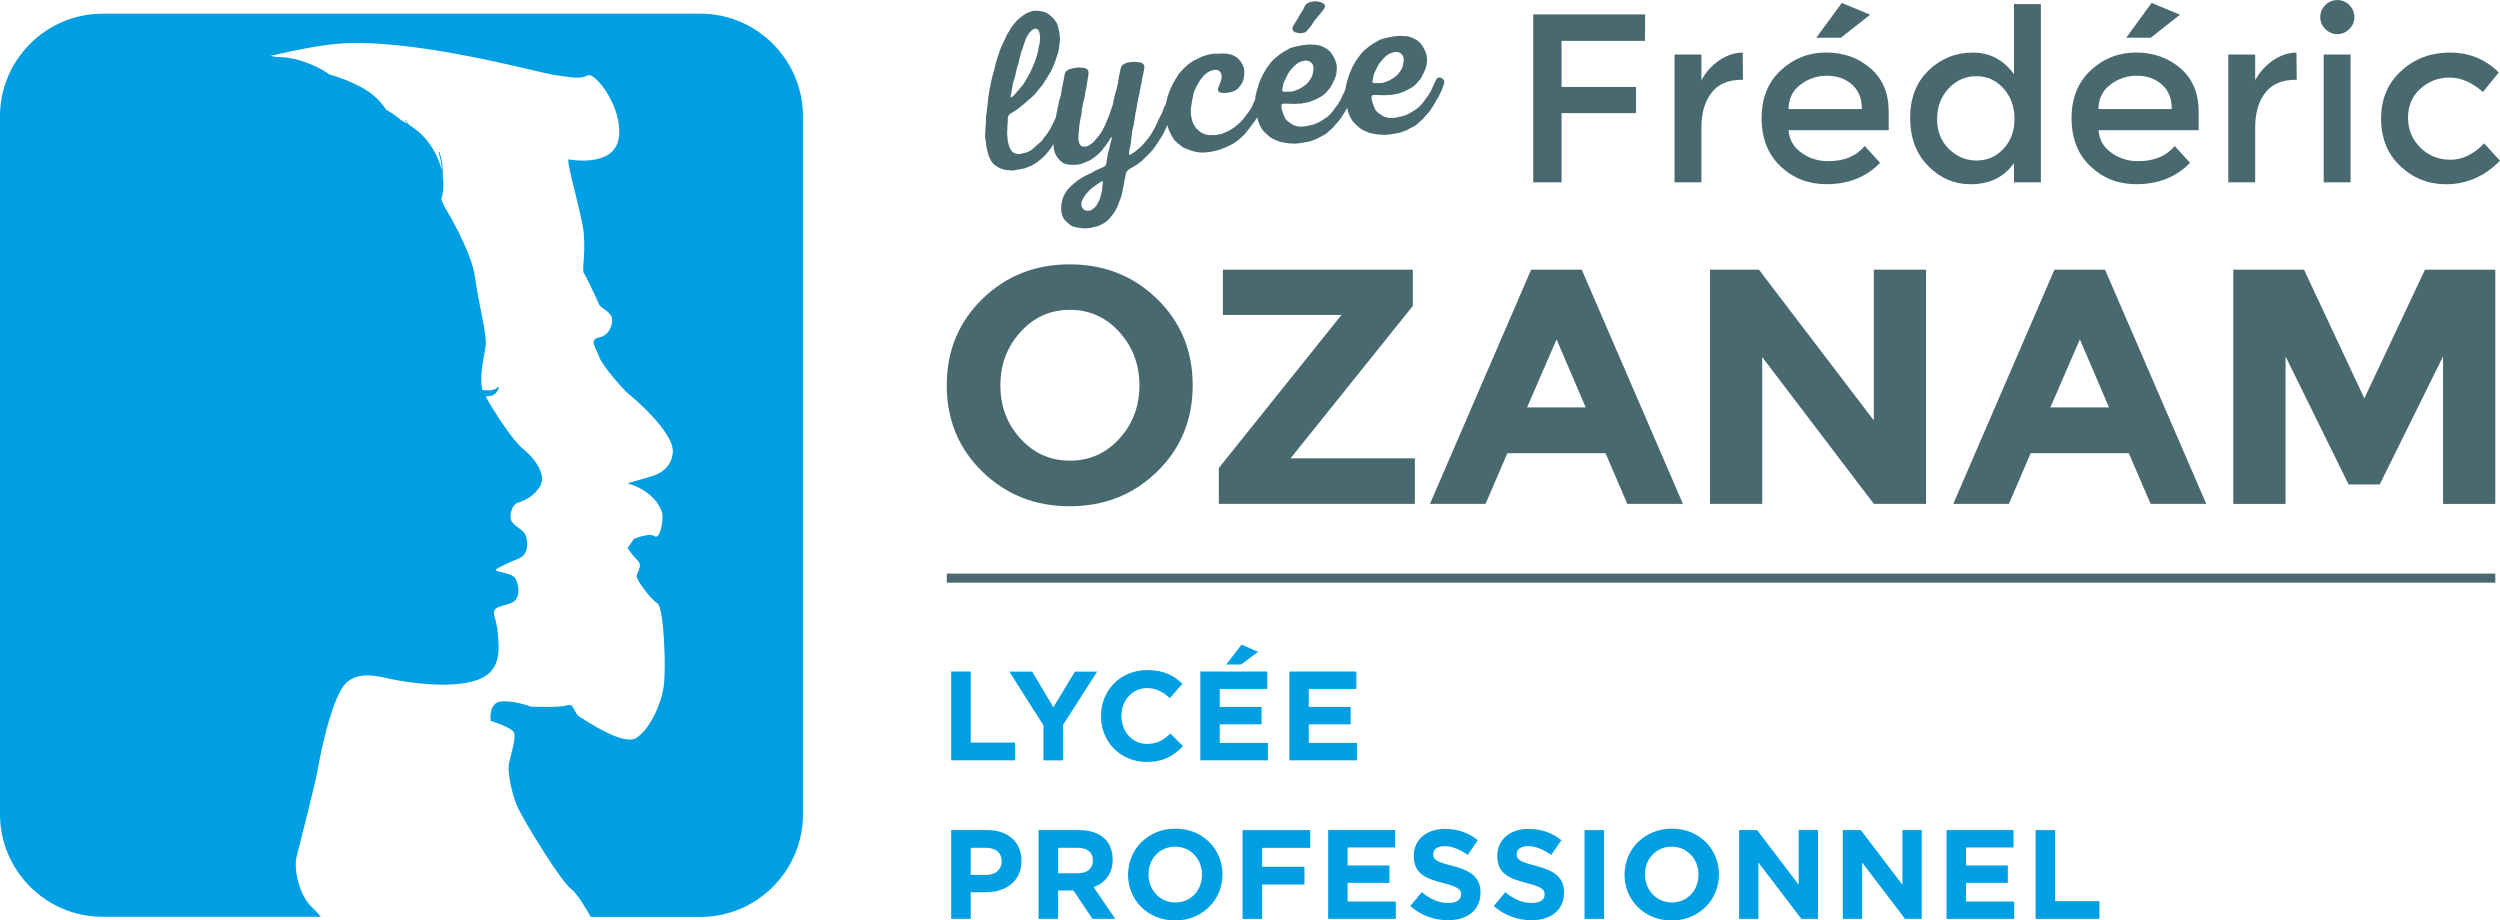
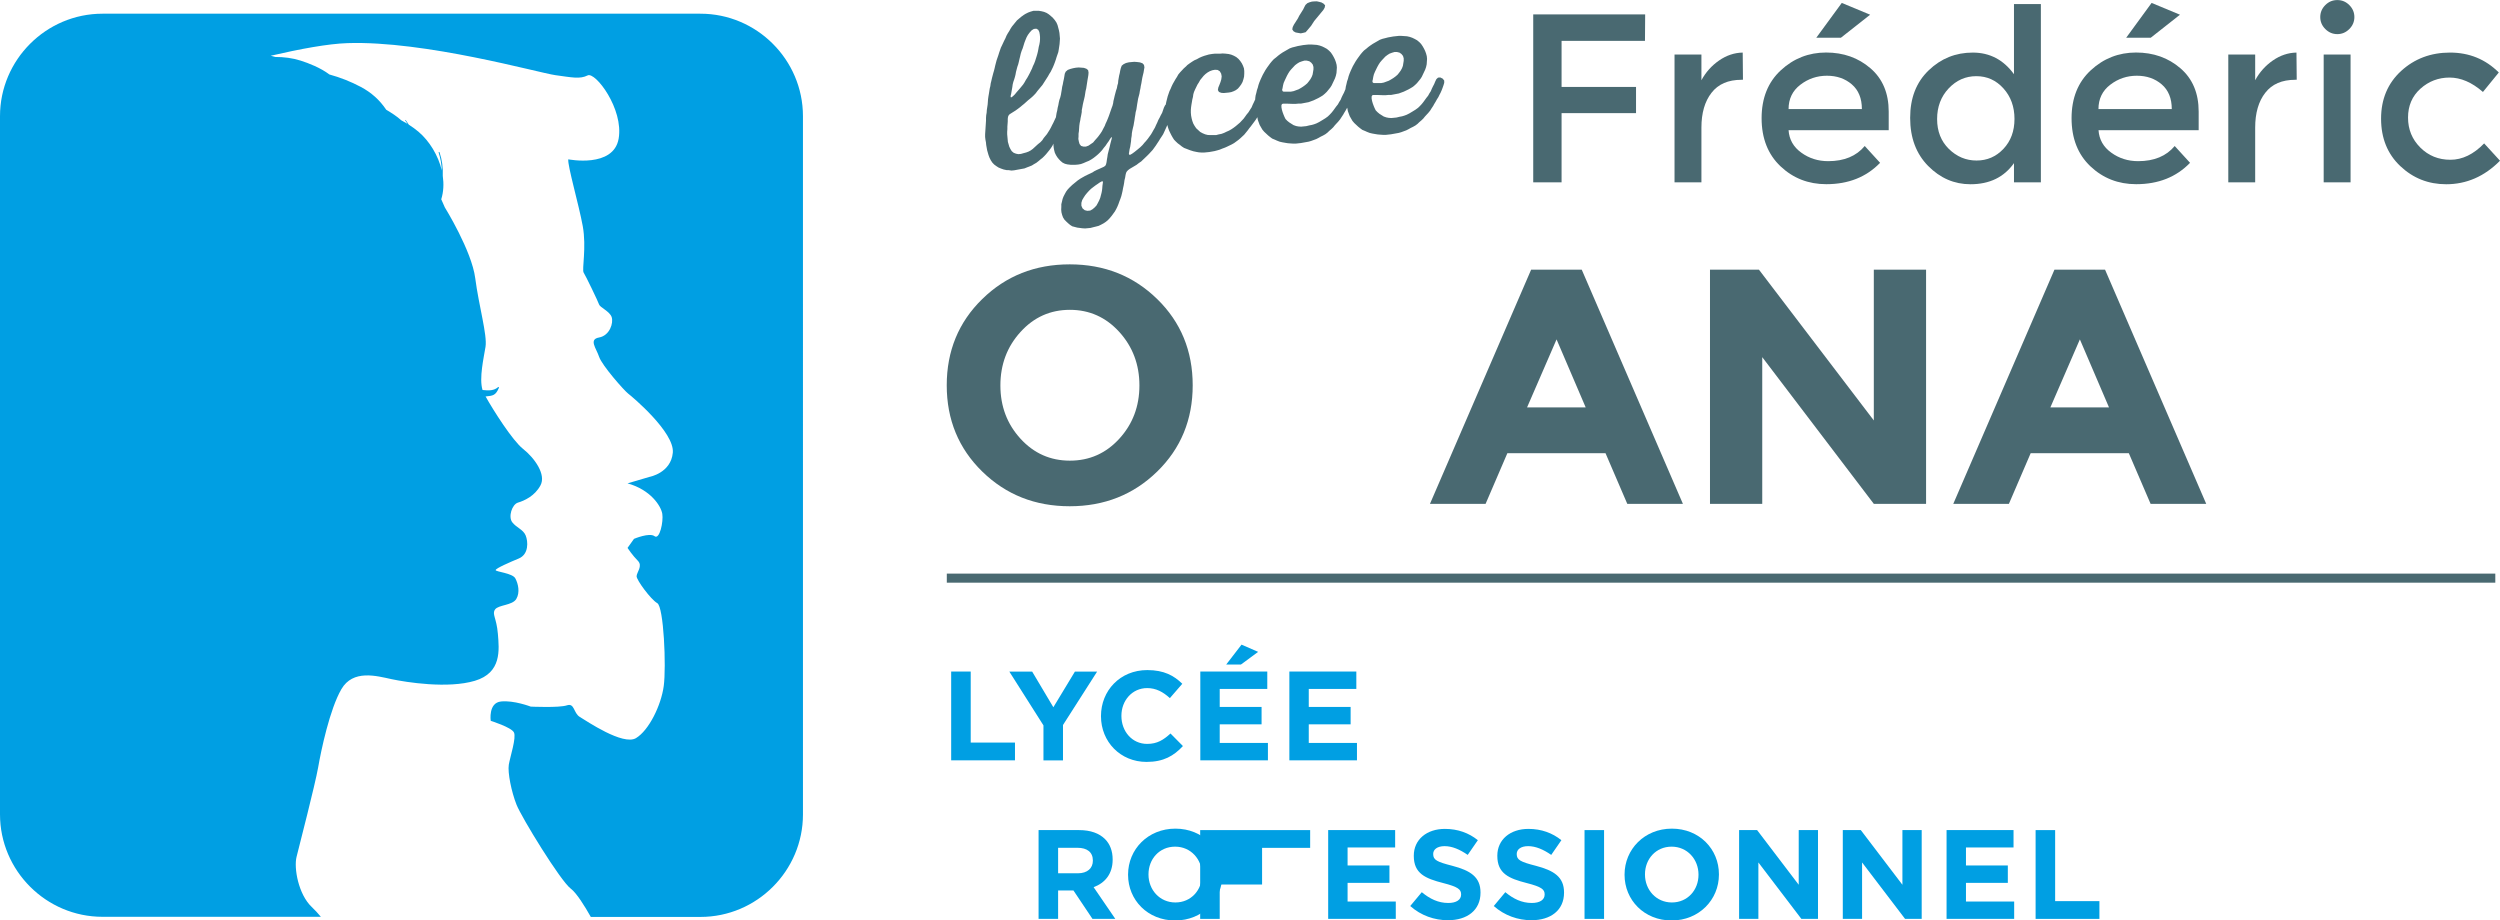
<svg xmlns="http://www.w3.org/2000/svg" id="Calque_2" data-name="Calque 2" viewBox="0 0 394.17 145.13">
  <defs>
    <style>
      .cls-1 {
        fill: #009fe3;
      }

      .cls-2 {
        fill: #496971;
      }
    </style>
  </defs>
  <g id="Calque_1-2" data-name="Calque 1">
    <polygon class="cls-2" points="246.21 6.44 246.21 13.71 257.95 13.71 257.95 17.84 246.21 17.84 246.21 28.75 241.74 28.75 241.74 2.27 259.39 2.27 259.36 6.44 246.21 6.44" />
    <path class="cls-2" d="M274.58,12.58c-2.1,0-3.67.68-4.73,2.05-1.06,1.36-1.59,3.19-1.59,5.49v8.63h-4.24V8.6h4.24v4.05c.68-1.26,1.61-2.3,2.78-3.11,1.17-.81,2.42-1.23,3.73-1.25l.04,4.28h-.23Z" />
    <path class="cls-2" d="M297.8,20.53h-15.8c.1,1.47.77,2.65,2.01,3.54,1.24.9,2.65,1.34,4.24,1.34,2.52,0,4.44-.8,5.76-2.39l2.42,2.65c-2.17,2.25-5,3.37-8.48,3.37-2.83,0-5.23-.94-7.22-2.82-1.98-1.88-2.98-4.41-2.98-7.58s1.01-5.69,3.03-7.56c2.02-1.87,4.4-2.8,7.14-2.8s5.07.83,6.99,2.48c1.92,1.65,2.88,3.93,2.88,6.84v2.92ZM282.01,17.2h11.55c0-1.69-.53-2.99-1.59-3.9-1.06-.91-2.37-1.36-3.92-1.36s-2.95.47-4.19,1.42c-1.24.95-1.86,2.23-1.86,3.85M290.23,5.95h-3.86l4.02-5.49,4.47,1.86-4.62,3.64Z" />
    <path class="cls-2" d="M304.01,26.17c-1.89-1.92-2.84-4.44-2.84-7.58s.97-5.63,2.92-7.5c1.94-1.87,4.26-2.8,6.95-2.8s4.85,1.14,6.5,3.41V.64h4.24v28.11h-4.24v-3.03c-1.57,2.22-3.85,3.33-6.86,3.33-2.55,0-4.77-.96-6.67-2.88M305.42,18.77c0,1.93.62,3.5,1.86,4.72,1.24,1.21,2.69,1.82,4.36,1.82s3.08-.61,4.24-1.84c1.16-1.23,1.74-2.8,1.74-4.72s-.58-3.52-1.74-4.81c-1.16-1.29-2.59-1.93-4.28-1.93s-3.14.64-4.36,1.93c-1.21,1.29-1.82,2.9-1.82,4.83" />
    <path class="cls-2" d="M346.67,20.53h-15.8c.1,1.47.77,2.65,2.01,3.54,1.24.9,2.65,1.34,4.24,1.34,2.52,0,4.44-.8,5.76-2.39l2.42,2.65c-2.17,2.25-5,3.37-8.49,3.37-2.83,0-5.23-.94-7.22-2.82-1.98-1.88-2.97-4.41-2.97-7.58s1.01-5.69,3.03-7.56c2.02-1.87,4.4-2.8,7.14-2.8s5.07.83,6.99,2.48c1.92,1.65,2.88,3.93,2.88,6.84v2.92ZM330.87,17.2h11.55c0-1.69-.53-2.99-1.59-3.9-1.06-.91-2.37-1.36-3.92-1.36s-2.95.47-4.19,1.42c-1.24.95-1.86,2.23-1.86,3.85M339.09,5.95h-3.86l4.01-5.49,4.47,1.86-4.62,3.64Z" />
    <path class="cls-2" d="M361.89,12.58c-2.1,0-3.67.68-4.73,2.05-1.06,1.36-1.59,3.19-1.59,5.49v8.63h-4.24V8.6h4.24v4.05c.68-1.26,1.61-2.3,2.78-3.11,1.17-.81,2.42-1.23,3.73-1.25l.04,4.28h-.23Z" />
    <path class="cls-2" d="M366.63,4.58c-.53-.53-.8-1.16-.8-1.89s.27-1.36.8-1.89c.53-.53,1.16-.79,1.89-.79s1.36.26,1.89.79c.53.53.8,1.16.8,1.89s-.27,1.36-.8,1.89c-.53.53-1.16.8-1.89.8s-1.36-.27-1.89-.8M370.61,28.75h-4.24V8.6h4.24v20.15Z" />
    <path class="cls-2" d="M385.68,29.05c-2.8,0-5.21-.95-7.23-2.86-2.02-1.91-3.03-4.4-3.03-7.48s1.06-5.59,3.16-7.52c2.11-1.93,4.68-2.9,7.71-2.9s5.59,1.05,7.69,3.14l-2.5,3.07c-1.74-1.52-3.5-2.27-5.26-2.27s-3.3.59-4.6,1.76c-1.3,1.17-1.95,2.69-1.95,4.55s.64,3.43,1.93,4.72c1.29,1.29,2.87,1.93,4.75,1.93s3.66-.86,5.32-2.58l2.5,2.73c-2.45,2.48-5.28,3.71-8.49,3.71" />
    <path class="cls-2" d="M182.45,74.35c-3.73,3.64-8.33,5.47-13.79,5.47s-10.05-1.82-13.79-5.47c-3.73-3.64-5.6-8.18-5.6-13.6s1.87-9.96,5.6-13.6c3.73-3.65,8.33-5.47,13.79-5.47s10.05,1.82,13.79,5.47c3.73,3.64,5.6,8.18,5.6,13.6s-1.87,9.96-5.6,13.6M179.65,60.77c0-3.29-1.06-6.1-3.17-8.43-2.11-2.32-4.71-3.49-7.79-3.49s-5.68,1.16-7.79,3.49c-2.11,2.32-3.17,5.13-3.17,8.43s1.06,6.09,3.17,8.4c2.11,2.31,4.71,3.46,7.79,3.46s5.68-1.15,7.79-3.46c2.11-2.31,3.17-5.1,3.17-8.4" />
-     <polygon class="cls-2" points="192.17 79.44 192.17 73.79 211.51 49.65 192.81 49.65 192.81 42.52 222.76 42.52 222.76 48.23 203.48 72.26 223.08 72.26 223.08 79.44 192.17 79.44" />
    <path class="cls-2" d="M256.57,79.44l-3.43-7.98h-15.48l-3.43,7.98h-8.77l15.95-36.92h7.98l15.95,36.92h-8.77ZM245.42,53.51l-4.65,10.72h9.24l-4.59-10.72Z" />
    <polygon class="cls-2" points="295.44 42.52 303.68 42.52 303.68 79.44 295.44 79.44 277.85 56.31 277.85 79.44 269.61 79.44 269.61 42.52 277.33 42.52 295.44 66.29 295.44 42.52" />
    <path class="cls-2" d="M339.08,79.44l-3.43-7.98h-15.48l-3.43,7.98h-8.77l15.95-36.92h7.98l15.95,36.92h-8.77ZM327.93,53.51l-4.65,10.72h9.24l-4.59-10.72Z" />
-     <polygon class="cls-2" points="385.19 56.2 375.21 76.38 370.3 76.38 360.36 56.2 360.36 79.45 352.12 79.45 352.12 42.52 363.27 42.52 372.78 62.81 382.34 42.52 393.43 42.52 393.43 79.45 385.19 79.45 385.19 56.2" />
    <rect class="cls-2" x="149.28" y="90.44" width="244.15" height="1.43" />
    <g>
      <polygon class="cls-2" points="204.29 5.12 205.09 5.26 205.47 5.18 205.86 5.08 206.14 4.76 206.72 4.07 207.21 3.31 208.65 1.57 208.86 1.2 208.93 .84 208.69 .58 208.36 .39 207.99 .29 207.63 .21 207.24 .22 206.85 .25 206.47 .36 206.13 .5 205.83 .78 205.65 1.12 205.47 1.49 204.83 2.51 204.65 2.88 204 3.9 203.82 4.27 203.75 4.64 203.96 4.94 204.29 5.12" />
      <path class="cls-2" d="M227.45,12.39l-.37-.18-.35.03-.26.24-.18.37-.17.41-.18.34-.18.37-.17.41-.22.34-.21.38-.25.31-.5.69-.25.31-.29.31-.29.28-.4.29-.47.29-.5.3-.44.22-.38.14-.34.1-.38.07-.49.12-.81.08-.43-.03-.36-.07-.41-.14-.68-.43-.31-.26-.28-.29-.18-.37-.14-.34-.14-.38-.11-.38-.07-.38v-.32s.09-.19.09-.19l.17-.05h.32s.42,0,.42,0l.82.03h.39s.42-.04.42-.04h.43s1.22-.23,1.22-.23l.38-.14.41-.15.75-.36.37-.21.34-.21.33-.28.29-.28.54-.66.22-.34.53-1.12.14-.4.1-.44.06-.86-.04-.42-.11-.42-.15-.41-.18-.37-.21-.37-.25-.37-.28-.29-.35-.29-.38-.21-.37-.18-.4-.14-.44-.1-.86-.06h-.46s-.84.09-.84.09l-.84.15-.42.11-.45.11-.41.15-1.11.64-.37.25-.33.24-.33.28-.36.28-.29.31-.29.35-.5.69-.25.38-.43.75-.21.45-.12.26-.2.48-.14.4-.1.4-.14.4-.1.44-.1.4-.06.41-.06.13-.17.41-.18.34-.18.37-.17.41-.22.34-.21.38-.25.31-.5.69-.25.31-.29.31-.29.28-.4.29-.47.29-.5.3-.44.22-.38.14-.35.1-.38.07-.49.12-.81.08-.43-.03-.36-.07-.4-.14-.68-.43-.31-.25-.28-.29-.18-.37-.14-.34-.14-.38-.11-.38-.07-.38v-.32s.09-.19.09-.19l.17-.05h.32s.43,0,.43,0l.82.03h.39s.42-.04.42-.04h.42s1.22-.23,1.22-.23l.38-.14.41-.15.75-.36.37-.21.34-.21.33-.28.29-.28.54-.66.22-.34.53-1.12.14-.41.1-.44.06-.86-.04-.42-.11-.42-.15-.41-.18-.37-.21-.37-.25-.37-.28-.29-.35-.29-.38-.21-.37-.18-.4-.14-.44-.1-.86-.06h-.46s-.84.09-.84.09l-.84.15-.42.11-.45.11-.41.15-1.11.64-.37.25-.33.25-.33.28-.36.28-.29.31-.29.35-.5.69-.25.38-.42.75-.21.45-.12.26-.2.48-.14.4-.1.4-.14.41-.1.44-.11.4-.06.43v.18s-.22.48-.22.48l-.18.37-.17.41-.22.34-.28.45-.29.35-.22.31-.25.34-.58.62-.66.56-.33.25-.37.25-.37.21-.41.18-.37.18-.41.15-.42.08-.42.11h-.89s-.43-.02-.43-.02l-.4-.1-.41-.17-.38-.21-.63-.58-.25-.37-.21-.37-.15-.41-.11-.42-.08-.42-.04-.46v-.43s.03-.39.03-.39l.06-.43.07-.4.07-.43.1-.4.06-.43.11-.37.18-.41.36-.74.22-.34.21-.38.54-.66.29-.28.33-.25.37-.21.38-.14.42-.08.43.03.34.22.21.37.08.42-.06.47-.13.44-.17.44-.17.41-.07.4.17.3.37.14.39.03.81-.08.38-.07.38-.14.34-.17.33-.25.26-.31.25-.34.21-.38.14-.44.1-.4.03-.47v-.43s-.05-.42-.05-.42l-.15-.41-.18-.37-.25-.37-.28-.33-.35-.29-.38-.21-.41-.17-.4-.1-.5-.06-.47-.03-.35.03h-.85s-.46.05-.46.05l-.49.08-.38.11-.35.1-.38.14-.41.18-.37.21-.41.18-.34.21-.37.25-.4.29-.19.2-.36.32-.58.62-.29.35-.21.38-.22.34-.43.75-.18.37-.17.41-.18.37-.28.81-.13.51-.1.4-.07.36v.03s-.12.13-.12.13l-.18.37-.28.81-.21.38-.18.37-.21.38-.17.41-.18.37-.18.41-.24.41-.21.38-.18.3-.5.69-.32.39-.19.2-.32.39-.36.35-.43.36-.46.37-.4.29-.3.17-.15-.02-.05-.14.11-.72.1-.4.13-.87.03-.43.07-.4.03-.43.07-.4.1-.44.1-.4.07-.43.07-.4.06-.43.07-.4.06-.43.11-.4.13-.87.07-.4.07-.43.21-.8.07-.43.1-.47.04-.29.1-.47.07-.43.07-.4.1-.44.1-.4.07-.43.07-.4-.07-.38-.24-.26-.4-.14-.47-.06-.43-.03-.85.08-.45.11-.37.18-.3.24-.14.37-.1.4-.07.4-.1.4-.14.8-.03.39-.11.37-.07.4-.14.41-.21.8-.1.44-.1.4-.04.32-.1.4-.14.37-.42,1.21-.17.44-.17.41-.21.45-.11.3-.24.45-.21.41-.25.38-.31.42-.19.23-.35.39-.29.35-.73.5-.41.15h-.39s-.37-.11-.37-.11l-.24-.3-.11-.38-.08-.42.03-.39v-.43s.06-.4.06-.4l.06-.86.06-.43.1-.47.04-.29.1-.47.09-.51v-.28s.1-.51.1-.51l.07-.4.1-.44.1-.4.1-.44.13-.83.1-.4.2-1.3.07-.4.07-.43.03-.39-.07-.38-.27-.22-.4-.14-.39-.03-.43-.03-.46.04-.42.08-.42.11-.41.15-.33.28-.15.33-.07.43-.07.4-.1.44-.07.4-.1.4-.06.43-.07.4-.07.43-.1.4-.14.4-.1.44-.07.4-.1.4-.07.43-.1.4-.07.43-.03.23-.07.14-.35.75-.18.34-.18.37-.21.38-.43.68-.51.62-.22.34-.29.31-.4.32-.82.75-.33.24-.34.18-.38.14-.42.11-.38.11-.42.04-.36-.07-.37-.14-.31-.26-.21-.34-.18-.37-.22-.76-.11-1.2v-.39s.03-.43.03-.43v-.39s.03-.39.03-.39l.03-.43v-.39s.04-.32.04-.32l.09-.22.16-.19.94-.59.4-.29.33-.25.33-.28.3-.24.62-.56.3-.24.33-.28.29-.28.29-.31.25-.34.8-.96.87-1.36.21-.38.22-.34.36-.74.17-.41.14-.37.14-.4.11-.37.28-.81.07-.4.13-.87.06-.86-.08-.88-.08-.42-.22-.83-.18-.41-.25-.37-.28-.33-.31-.29-.35-.29-.34-.22-.41-.17-.4-.1-.43-.07h-.85s-.45.13-.45.13l-.38.14-.44.22-.27.17-.4.29-.66.56-.79.97-.22.34-.21.38-.22.34-.21.38-.17.41-.21.41-.12.26-.21.45-.18.37-.28.81-.11.36-.28.81-.21.8-.1.44-.1.4-.11.37-.21.8-.1.44-.1.4-.06.43-.1.4-.13.83-.07.4-.06.43-.03.43-.03.39-.13.87-.03.43-.07.4-.03.43v.43s-.14,2.15-.14,2.15v.43s.05.42.05.42l.08.42.04.42.15.84.11.38.1.35.15.41.22.44.25.37.28.29.34.25.34.22.41.17.4.14.47.1h.29s.47.07.47.07l.42-.04,1.64-.3.44-.18.27-.1.45-.18.33-.21.37-.21.36-.28.33-.28.26-.2.29-.28.29-.31.54-.66.25-.34.22-.34.16-.34v.22s.04.42.04.42l.07.38.11.42.18.37.21.34.24.3.28.29.31.26.37.18.4.1.5.06h.5s.25,0,.25,0l.46-.04.42-.08.41-.15.41-.18.44-.18.37-.21.37-.25.36-.28.33-.28.33-.32.32-.35.25-.34.29-.35.25-.38.25-.34.18-.3.19-.27.14-.05-.05.25-.21.8-.1.44-.31,1.2-.06.43-.07.4-.06.43-.08.33-.12.23-.23.16-.68.31-.41.18-.44.22-.23.16-1.22.58-.74.43-.37.25-.89.73-.42.4-.29.31-.25.34-.21.38-.21.41-.14.37-.1.43-.1.4v.43s-.02.43-.02.43l.04.42.11.42.14.38.21.34.28.29.31.29.31.26.34.22.8.21.47.06.29.04.47.03.85-.08.42-.11.45-.11.42-.11.37-.18.41-.22.37-.25.33-.28.29-.31.29-.35.5-.69.21-.38.18-.37.17-.41.14-.4.17-.44.14-.41.1-.4.1-.44.07-.4.1-.44.07-.4.06-.43.1-.4.07-.43.08-.33.12-.22.19-.2.26-.2,1.08-.64.36-.28.37-.25.29-.28.62-.59.32-.32.58-.63.5-.69.22-.34.28-.42.15-.26.28-.42.22-.34.21-.45.46-1.02.02.12.11.38.15.41.18.37.17.34.21.37.21.33.28.29.31.29.34.25.31.25.34.22.96.37.51.16.47.1.4.07.43.03h.39s.81-.08.81-.08l.84-.15.42-.11.38-.11.44-.18.41-.15.31-.14.75-.36.37-.21.67-.49.33-.28.59-.55.54-.66.28-.38.19-.23.57-.76.25-.34.19-.3.06-.09h0s.07.43.07.43l.15.41.14.38.43.74.28.33.62.58.31.25.34.25.48.2.26.12.44.17.44.1.4.07.43.07.39.03.43.03h.46s.81-.09.81-.09l1.22-.22.38-.11.38-.14.41-.15.34-.17.37-.21.37-.18.37-.21.33-.25.29-.28.33-.28.29-.28.25-.31.32-.35.19-.2.32-.39.22-.34.28-.42.12-.22.25-.41.21-.38.04-.07.03.13.08.42.15.41.14.38.43.74.28.33.62.58.31.25.34.25.48.2.26.12.44.17.44.1.4.07.43.07.39.03.43.03h.46s.81-.09.81-.09l1.22-.22.38-.11.38-.14.41-.15.34-.17.37-.21.37-.18.37-.21.33-.25.29-.28.33-.28.29-.28.25-.31.32-.35.19-.2.32-.39.21-.34.28-.42.12-.23.25-.41.21-.38.22-.34.18-.37.18-.34.18-.41.14-.37.14-.4.11-.37v-.36s-.24-.3-.24-.3ZM216.45,12.52l.07-.4.1-.4.17-.41.36-.74.21-.38.22-.34.26-.31.58-.62.33-.25.33-.21.41-.15.38-.11h.39s.4.1.4.1l.31.22.24.3.11.38v.39s-.13.8-.13.8l-.14.37-.21.38-.25.34-.25.31-.33.28-.33.24-.34.21-.37.21-.41.15-.38.14-.42.08h-.5s-.28,0-.28,0h-.39s-.15-.09-.15-.09l-.06-.21.08-.29ZM202.22,13.88l.07-.4.1-.4.18-.41.35-.74.21-.38.22-.34.26-.31.58-.62.33-.25.34-.21.41-.15.38-.11h.39s.4.1.4.1l.3.22.24.3.11.38v.39s-.13.79-.13.79l-.14.37-.21.38-.25.34-.25.31-.33.28-.33.24-.33.21-.37.21-.41.15-.38.14-.42.08h-.5s-.29,0-.29,0h-.39s-.15-.09-.15-.09l-.06-.21.08-.29ZM159.4,14.93l.21-1.19.06-.43.1-.4.14-.4.11-.37.1-.4.07-.4.21-.8.14-.4.1-.4.1-.44.1-.4.1-.44.14-.44.17-.41.27-.88.17-.44.17-.41.21-.38.28-.38.32-.35.34-.21.39-.04.3.18.17.34.07.38.04.39v.39s-.03.39-.03.39l-.07.4-.1.4-.07.4-.07.36-.1.4-.11.37-.14.44-.08.26-.17.44-.18.37-.14.37-.36.74-.18.34-.21.38-.22.34-.21.38-.22.34-.51.62-.54.62-.25.31-.29.28-.2.16-.14.05-.05-.14.04-.29ZM173.88,28.86l-.06.43-.03.39-.04.36-.07.36-.21.8-.17.41-.21.41-.21.38-.29.31-.33.28-.37.21-.46.04-.4-.1-.35-.29-.18-.41v-.46s.13-.44.13-.44l.24-.41.25-.38.29-.35.32-.35.29-.28.36-.28.33-.25.37-.25.3-.21.3-.17.21-.02v.25Z" />
    </g>
    <path class="cls-1" d="M110.41,2.16H16.16C7.27,2.16,0,9.43,0,18.32v110.07c0,8.89,7.27,16.16,16.16,16.16h34.43c-.47-.56-.95-1.09-1.44-1.55-2.1-1.98-2.84-6.14-2.39-7.91.44-1.77,2.92-11.37,3.4-14.08.47-2.72,1.83-9.18,3.66-12.34,1.83-3.16,5.55-2.1,7.91-1.59,2.36.5,8.89,1.53,13.14.26,4.25-1.27,3.84-4.87,3.63-7.41-.21-2.54-.97-3.1-.44-3.84.53-.74,2.72-.62,3.34-1.65.62-1.03.3-2.42-.15-3.25-.44-.83-3.07-1.03-3.1-1.3-.03-.27,2.4-1.32,3.64-1.83,1.61-.67,1.48-2.69,1.09-3.64-.39-.94-1.44-1.21-2.11-2.07-.67-.87-.04-2.84.91-3.11.95-.28,2.64-1.02,3.54-2.72.91-1.69-.91-4.29-2.76-5.75-1.68-1.33-4.7-6.12-5.9-8.26,1.18-.12,1.58-.15,2.1-1.36.04-.09-.06-.17-.12-.12-.62.56-1.45.58-2.46.46-.57-1.85.2-5.12.47-6.81.3-1.83-1.06-6.48-1.62-10.81-.55-4.33-4.8-11.18-4.8-11.18,0,0-.21-.49-.56-1.27.37-1.18.42-2.44.24-3.69.06-1.25-.1-2.51-.51-3.72-.03-.09-.17-.05-.14.04.31.96.47,1.91.5,2.84-.56-2.39-1.96-4.66-3.69-6.13-.48-.4-.99-.77-1.52-1.11-.15-.24-.31-.49-.48-.72-.04-.05-.12,0-.08.05.13.18.24.37.36.55-.32-.2-.64-.38-.98-.56-.72-.65-1.54-1.17-2.38-1.67-1.03-1.54-2.35-2.72-4.01-3.6-1.58-.84-3.24-1.49-4.95-1.96-1.4-1.06-3.29-1.79-4.52-2.18-1.32-.42-2.66-.58-4.01-.58-.03-.01-.07-.02-.1-.03-.21-.06-.42-.1-.62-.16,4.65-1.08,9.05-1.89,12.09-1.99,12.21-.41,30.14,4.68,32.79,5.05,2.65.36,3.87.65,5.09.04,1.22-.61,5.7,5.29,4.89,9.97-.81,4.68-7.94,3.26-7.94,3.26-.15.92,1.67,7.17,2.28,10.53.61,3.36-.16,6.87.14,7.33.31.46,2.29,4.58,2.44,5.04.15.46,1.68,1.07,1.98,1.98.31.92-.3,2.9-1.98,3.21-1.68.3-.46,1.68,0,3.05.46,1.37,3.97,5.34,4.58,5.8.61.46,7.33,6.1,7.04,9.31-.29,3.21-3.68,3.82-3.68,3.82l-3.46,1.02c3.66,1.02,5.28,3.58,5.48,4.8.2,1.22-.41,4.14-1.22,3.53-.81-.61-3.24.42-3.24.42l-1.02,1.43s.81,1.22,1.63,2.03c.81.82-.2,1.83-.2,2.44s2.24,3.66,3.26,4.24c1.02.58,1.43,10,1.02,13.06-.41,3.05-2.34,7-4.38,8.22-2.04,1.22-7.83-2.73-8.85-3.34-1.02-.61-.81-2.24-2.04-1.83-1.22.41-5.7.2-5.7.2,0,0-2.65-1.02-4.68-.81-2.04.2-1.63,3.05-1.63,3.05,0,0,3.26,1.02,3.66,1.83.41.81-.61,3.87-.81,5.09-.2,1.22.41,4.27,1.22,6.31.81,2.03,6.92,12.01,8.55,13.23.91.68,2.2,2.75,3.16,4.46h17.29c8.89,0,16.16-7.27,16.16-16.16V18.32c0-8.89-7.27-16.16-16.16-16.16" />
    <g>
      <path class="cls-1" d="M149.97,105.88h3.08v11.2h6.98v2.8h-10.06v-14Z" />
      <path class="cls-1" d="M164.52,114.37l-5.38-8.48h3.6l3.34,5.62,3.4-5.62h3.5l-5.38,8.42v5.58h-3.08v-5.52Z" />
      <path class="cls-1" d="M173.59,112.93v-.04c0-3.98,3-7.24,7.3-7.24,2.64,0,4.22.88,5.52,2.16l-1.96,2.26c-1.08-.98-2.18-1.58-3.58-1.58-2.36,0-4.06,1.96-4.06,4.36v.04c0,2.4,1.66,4.4,4.06,4.4,1.6,0,2.58-.64,3.68-1.64l1.96,1.98c-1.44,1.54-3.04,2.5-5.74,2.5-4.12,0-7.18-3.18-7.18-7.2Z" />
      <path class="cls-1" d="M189.25,105.88h10.56v2.74h-7.5v2.84h6.6v2.74h-6.6v2.94h7.6v2.74h-10.66v-14ZM195.75,101.64l2.62,1.14-2.72,2h-2.32l2.42-3.14Z" />
      <path class="cls-1" d="M203.29,105.88h10.56v2.74h-7.5v2.84h6.6v2.74h-6.6v2.94h7.6v2.74h-10.66v-14Z" />
-       <path class="cls-1" d="M149.97,130.88h5.72c3.34,0,5.36,1.98,5.36,4.84v.04c0,3.24-2.52,4.92-5.66,4.92h-2.34v4.2h-3.08v-14ZM155.49,137.95c1.54,0,2.44-.92,2.44-2.12v-.04c0-1.38-.96-2.12-2.5-2.12h-2.38v4.28h2.44Z" />
      <path class="cls-1" d="M163.75,130.88h6.4c1.78,0,3.16.5,4.08,1.42.78.78,1.2,1.88,1.2,3.2v.04c0,2.26-1.22,3.68-3,4.34l3.42,5h-3.6l-3-4.48h-2.42v4.48h-3.08v-14ZM169.95,137.69c1.5,0,2.36-.8,2.36-1.98v-.04c0-1.32-.92-2-2.42-2h-3.06v4.02h3.12Z" />
      <path class="cls-1" d="M177.86,137.93v-.04c0-3.98,3.14-7.24,7.46-7.24s7.42,3.22,7.42,7.2v.04c0,3.98-3.14,7.24-7.46,7.24s-7.42-3.22-7.42-7.2ZM189.52,137.93v-.04c0-2.4-1.76-4.4-4.24-4.4s-4.2,1.96-4.2,4.36v.04c0,2.4,1.76,4.4,4.24,4.4s4.2-1.96,4.2-4.36Z" />
-       <path class="cls-1" d="M195.91,130.88h10.66v2.8h-7.58v2.98h6.68v2.8h-6.68v5.42h-3.08v-14Z" />
+       <path class="cls-1" d="M195.91,130.88h10.66v2.8h-7.58v2.98v2.8h-6.68v5.42h-3.08v-14Z" />
      <path class="cls-1" d="M209.41,130.88h10.56v2.74h-7.5v2.84h6.6v2.74h-6.6v2.94h7.6v2.74h-10.66v-14Z" />
      <path class="cls-1" d="M222.35,142.85l1.82-2.18c1.26,1.04,2.58,1.7,4.18,1.7,1.26,0,2.02-.5,2.02-1.32v-.04c0-.78-.48-1.18-2.82-1.78-2.82-.72-4.64-1.5-4.64-4.28v-.04c0-2.54,2.04-4.22,4.9-4.22,2.04,0,3.78.64,5.2,1.78l-1.6,2.32c-1.24-.86-2.46-1.38-3.64-1.38s-1.8.54-1.8,1.22v.04c0,.92.6,1.22,3.02,1.84,2.84.74,4.44,1.76,4.44,4.2v.04c0,2.78-2.12,4.34-5.14,4.34-2.12,0-4.26-.74-5.94-2.24Z" />
      <path class="cls-1" d="M235.52,142.85l1.82-2.18c1.26,1.04,2.58,1.7,4.18,1.7,1.26,0,2.02-.5,2.02-1.32v-.04c0-.78-.48-1.18-2.82-1.78-2.82-.72-4.64-1.5-4.64-4.28v-.04c0-2.54,2.04-4.22,4.9-4.22,2.04,0,3.78.64,5.2,1.78l-1.6,2.32c-1.24-.86-2.46-1.38-3.64-1.38s-1.8.54-1.8,1.22v.04c0,.92.6,1.22,3.02,1.84,2.84.74,4.44,1.76,4.44,4.2v.04c0,2.78-2.12,4.34-5.14,4.34-2.12,0-4.26-.74-5.94-2.24Z" />
      <path class="cls-1" d="M249.83,130.88h3.08v14h-3.08v-14Z" />
      <path class="cls-1" d="M256.14,137.93v-.04c0-3.98,3.14-7.24,7.46-7.24s7.42,3.22,7.42,7.2v.04c0,3.98-3.14,7.24-7.46,7.24s-7.42-3.22-7.42-7.2ZM267.8,137.93v-.04c0-2.4-1.76-4.4-4.24-4.4s-4.2,1.96-4.2,4.36v.04c0,2.4,1.76,4.4,4.24,4.4s4.2-1.96,4.2-4.36Z" />
      <path class="cls-1" d="M274.2,130.88h2.84l6.56,8.62v-8.62h3.04v14h-2.62l-6.78-8.9v8.9h-3.04v-14Z" />
      <path class="cls-1" d="M290.55,130.88h2.84l6.56,8.62v-8.62h3.04v14h-2.62l-6.78-8.9v8.9h-3.04v-14Z" />
      <path class="cls-1" d="M306.91,130.88h10.56v2.74h-7.5v2.84h6.6v2.74h-6.6v2.94h7.6v2.74h-10.66v-14Z" />
      <path class="cls-1" d="M320.95,130.88h3.08v11.2h6.98v2.8h-10.06v-14Z" />
    </g>
  </g>
</svg>